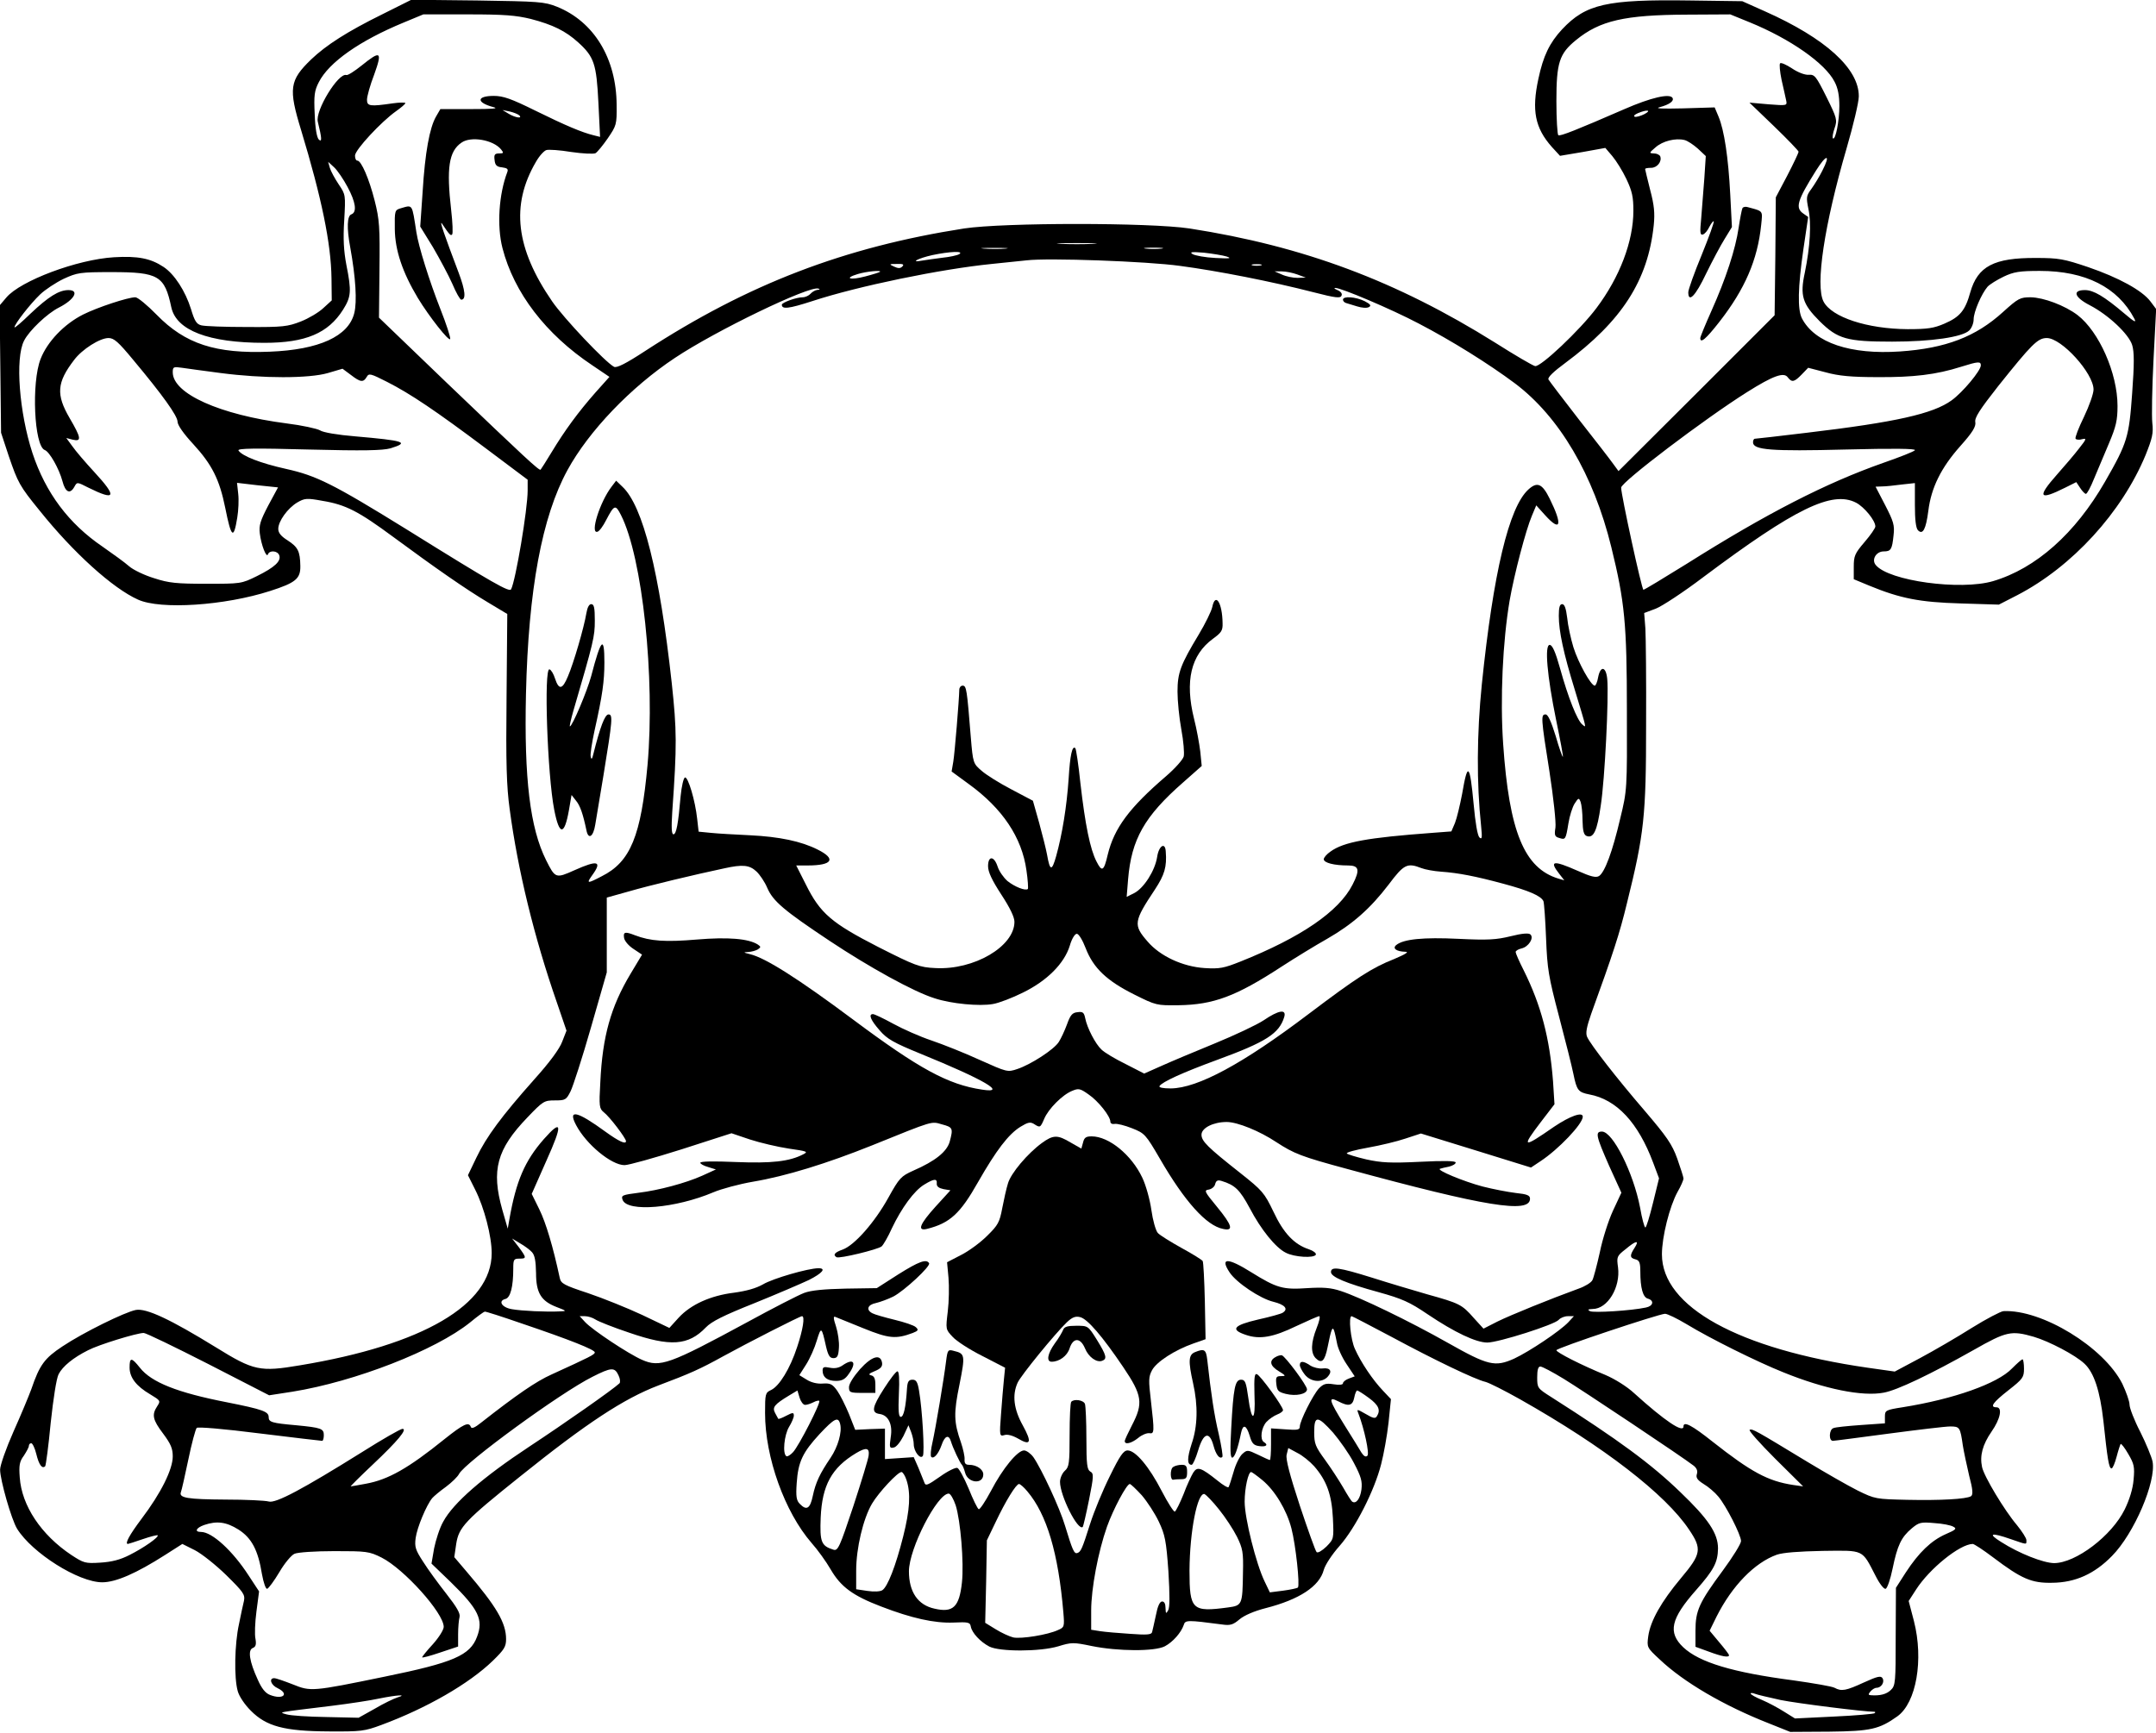
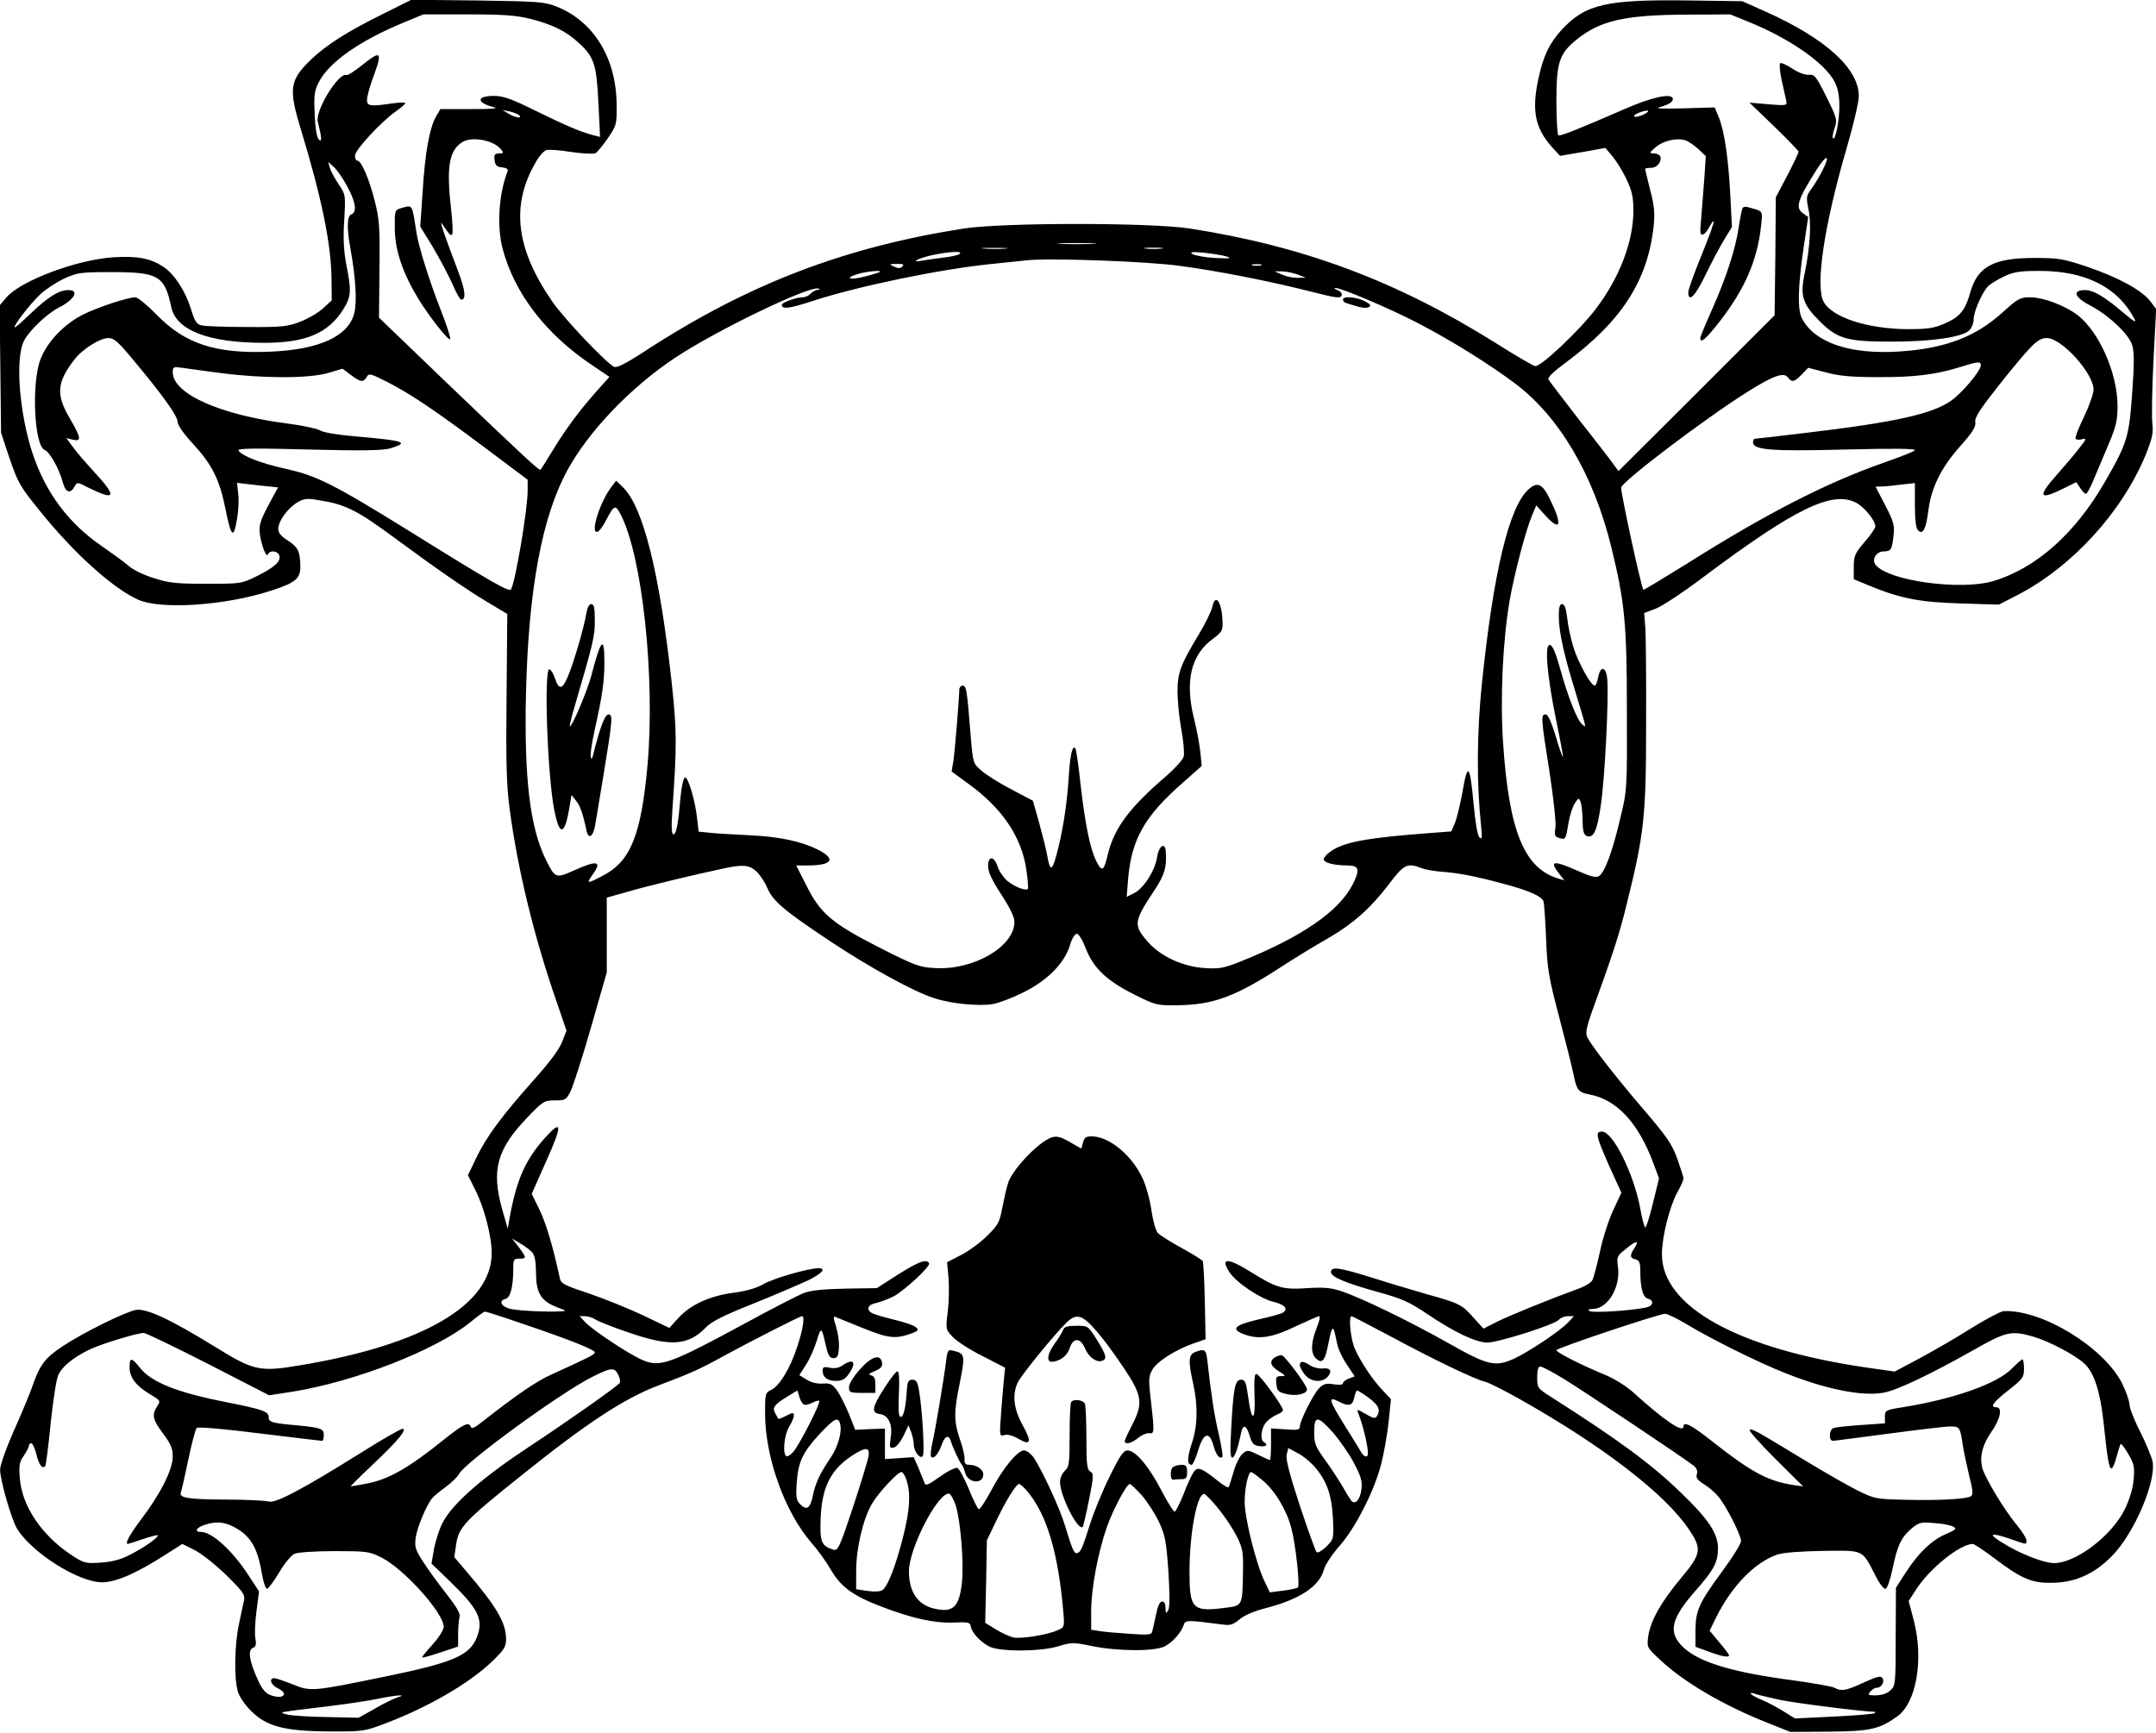
<svg xmlns="http://www.w3.org/2000/svg" version="1.0" width="237.605mm" height="191.07mm" viewBox="0 0 899 723" preserveAspectRatio="xMidYMid meet">
  <g transform="translate(0,723) scale(0.1,-0.1)" fill="#000000" stroke="none">
    <path d="M1595 7171 c-148 -73 -235 -129 -298 -189 -90 -87 -95 -121 -42 -294 86 -284 125 -473 127 -619 l1 -92 -35 -32 c-19 -18 -61 -43 -94 -56 -54 -21 -74 -24 -224 -23 -91 0 -176 3 -191 7 -20 5 -28 18 -43 68 -23 74 -69 146 -115 176 -53 35 -106 46 -206 40 -153 -9 -390 -98 -449 -168 l-28 -33 3 -265 3 -266 32 -97 c38 -111 45 -125 129 -228 141 -176 305 -324 410 -371 94 -43 362 -25 551 36 106 34 127 51 126 104 -1 62 -10 79 -53 107 -27 17 -39 31 -39 48 0 32 39 86 79 110 31 18 40 19 105 7 98 -16 151 -44 296 -151 175 -129 301 -217 395 -273 l80 -48 -3 -347 c-3 -276 0 -372 13 -467 34 -255 102 -534 197 -807 l40 -117 -18 -46 c-11 -30 -53 -87 -117 -158 -135 -152 -199 -238 -241 -326 l-35 -73 30 -60 c38 -75 69 -195 69 -265 0 -215 -286 -383 -800 -468 -166 -28 -192 -23 -350 75 -190 117 -290 164 -334 156 -46 -9 -219 -94 -306 -152 -74 -49 -95 -76 -130 -179 -10 -27 -43 -107 -74 -176 -31 -70 -56 -141 -56 -159 0 -43 47 -208 71 -247 63 -101 256 -223 355 -223 57 0 143 38 262 114 l72 46 52 -26 c29 -15 88 -62 131 -104 71 -70 79 -81 74 -107 -4 -15 -13 -59 -21 -98 -18 -82 -21 -223 -5 -279 6 -22 29 -56 54 -81 65 -66 140 -86 325 -87 136 -1 150 1 220 27 189 70 366 172 465 268 47 46 55 58 55 90 0 68 -40 136 -165 282 l-51 60 8 55 c11 70 36 97 266 281 279 224 433 325 577 380 133 50 175 69 269 121 98 54 321 168 330 168 13 0 4 -56 -20 -128 -30 -92 -75 -164 -109 -180 -24 -11 -25 -16 -25 -96 0 -185 82 -413 194 -542 25 -28 61 -78 80 -111 42 -72 92 -109 210 -154 127 -49 222 -70 301 -67 63 3 70 1 73 -17 5 -26 39 -63 77 -83 43 -22 211 -22 288 1 55 17 63 17 140 1 109 -22 261 -23 304 -1 34 18 68 57 79 89 6 21 15 21 160 2 34 -5 46 -1 72 21 20 17 62 35 109 47 141 36 225 91 243 160 6 21 34 64 66 100 66 75 145 230 173 340 11 42 25 120 31 174 l10 98 -33 35 c-43 45 -92 118 -117 174 -18 38 -28 137 -14 137 3 0 77 -39 166 -86 180 -97 349 -178 392 -188 16 -4 81 -37 145 -73 350 -198 606 -396 704 -543 55 -81 51 -102 -33 -202 -83 -99 -128 -179 -137 -243 -6 -46 -6 -47 48 -97 99 -94 266 -192 454 -266 l90 -36 163 1 c173 2 208 10 284 64 79 57 110 236 69 397 l-22 84 31 48 c56 87 182 189 236 190 6 0 44 -25 85 -56 119 -90 161 -108 247 -106 96 1 176 37 249 112 92 93 185 310 169 394 -4 19 -27 75 -51 123 -25 48 -45 100 -45 114 0 14 -14 53 -30 87 -77 153 -336 311 -496 303 -11 -1 -71 -32 -132 -70 -60 -38 -158 -95 -216 -126 l-105 -56 -113 16 c-539 78 -858 254 -858 473 0 73 32 200 65 260 14 24 25 50 25 56 0 6 -12 43 -26 83 -22 61 -44 92 -136 200 -118 137 -225 275 -240 308 -7 16 -2 41 17 96 92 254 118 333 149 461 72 290 80 364 80 743 1 187 -1 369 -3 404 l-5 64 48 18 c26 10 116 69 199 132 382 286 537 362 637 310 34 -18 80 -74 80 -99 0 -7 -20 -36 -45 -65 -41 -48 -45 -58 -45 -104 l0 -51 65 -27 c129 -53 209 -69 380 -74 l160 -5 76 39 c230 119 437 346 536 585 28 70 33 91 28 134 -3 28 -1 146 5 263 l11 212 -24 32 c-35 46 -132 99 -260 143 -101 34 -122 38 -217 38 -176 1 -243 -35 -274 -143 -21 -76 -43 -103 -108 -131 -44 -19 -70 -23 -153 -23 -169 1 -317 50 -351 115 -35 67 3 320 96 639 28 96 51 193 51 217 1 115 -138 242 -392 355 l-94 42 -219 3 c-347 5 -433 -15 -532 -120 -53 -57 -79 -112 -99 -206 -29 -133 -14 -206 56 -285 l34 -37 95 16 94 17 29 -34 c16 -19 43 -62 59 -96 24 -51 29 -75 29 -132 0 -128 -57 -277 -154 -406 -68 -91 -234 -248 -256 -242 -10 2 -85 46 -167 98 -411 257 -798 402 -1274 476 -167 25 -773 25 -940 0 -499 -78 -900 -231 -1330 -511 -81 -53 -119 -72 -130 -66 -37 20 -210 203 -258 273 -152 221 -173 401 -68 581 14 25 34 47 44 50 9 3 56 0 104 -8 48 -7 93 -9 101 -5 8 5 31 33 51 62 36 53 38 57 37 139 -1 195 -95 348 -249 410 -53 21 -75 22 -332 26 l-275 3 -120 -60z m618 -20 c92 -24 145 -50 198 -98 66 -60 76 -89 84 -251 l7 -143 -28 7 c-48 12 -113 39 -243 103 -99 49 -133 61 -172 61 -73 0 -74 -28 -1 -47 23 -6 -5 -8 -94 -8 l-128 0 -18 -31 c-27 -47 -46 -150 -56 -314 l-10 -145 53 -86 c28 -48 65 -117 81 -153 15 -36 32 -66 37 -66 21 0 17 39 -11 113 -59 156 -82 222 -69 204 30 -45 36 -52 42 -45 4 4 2 50 -4 102 -20 174 -10 245 43 281 39 28 132 12 165 -28 12 -15 11 -17 -8 -17 -18 0 -22 -5 -19 -27 2 -22 9 -29 31 -31 22 -3 27 -7 22 -20 -35 -92 -44 -224 -20 -317 48 -186 180 -359 375 -489 l71 -48 -59 -66 c-72 -82 -127 -157 -182 -248 -23 -38 -44 -71 -46 -73 -5 -6 -63 48 -387 358 l-287 276 2 200 c2 178 0 209 -20 288 -23 91 -56 167 -72 167 -6 0 -10 9 -10 21 0 24 110 142 171 185 21 15 39 30 39 34 0 3 -24 3 -52 -1 -96 -14 -108 -12 -108 15 0 14 13 61 30 105 35 97 27 102 -52 38 -30 -24 -58 -42 -64 -40 -33 11 -131 -149 -119 -195 17 -69 18 -87 4 -74 -8 8 -15 46 -17 105 -4 80 -1 99 17 134 42 83 170 173 354 249 l82 34 186 0 c152 0 200 -4 262 -19z m5083 -14 c169 -69 315 -171 354 -248 14 -26 20 -58 20 -101 0 -62 -16 -145 -27 -135 -3 3 0 22 7 42 12 35 10 42 -34 131 -43 86 -49 94 -74 92 -16 -1 -45 10 -70 27 -23 15 -45 25 -49 21 -4 -4 -1 -35 6 -69 8 -34 16 -72 19 -85 5 -23 4 -23 -74 -17 l-79 7 103 -99 c56 -54 102 -102 102 -106 0 -4 -21 -49 -47 -99 l-48 -91 -2 -246 -3 -246 -325 -325 -326 -325 -22 30 c-12 17 -76 100 -143 185 -66 85 -123 160 -127 167 -5 8 21 33 70 69 236 175 345 344 369 575 5 50 2 83 -15 147 -11 45 -21 84 -21 87 0 3 11 5 25 5 25 0 46 26 38 48 -3 6 -14 12 -26 12 -21 1 -21 2 6 25 30 27 84 40 121 31 13 -3 38 -20 56 -36 l33 -31 -6 -92 c-4 -51 -10 -125 -13 -166 -6 -61 -5 -73 7 -69 8 2 20 17 27 32 8 15 16 25 18 23 3 -3 -20 -66 -50 -140 -31 -75 -56 -145 -56 -156 0 -46 30 -16 74 77 26 53 61 119 78 146 l30 49 -7 136 c-8 154 -25 268 -49 325 l-16 38 -132 -4 c-87 -2 -120 -1 -97 5 41 11 61 26 53 39 -12 19 -90 1 -200 -47 -200 -87 -268 -114 -276 -109 -4 3 -8 67 -8 142 0 161 12 198 82 255 99 81 202 105 463 106 l180 1 81 -33z m-5131 -388 c15 -15 -17 -10 -45 7 l-25 15 30 -6 c17 -4 34 -11 40 -16z m4692 5 c-16 -8 -34 -13 -40 -11 -7 3 -1 9 13 15 38 16 59 13 27 -4z m742 -236 c-12 -24 -32 -57 -45 -75 -22 -30 -23 -35 -13 -85 13 -59 7 -158 -15 -265 -21 -96 -10 -131 62 -203 75 -74 113 -85 302 -85 164 0 294 19 322 47 10 10 18 30 18 46 0 31 33 107 58 136 9 10 40 29 67 42 42 20 66 24 151 24 190 0 325 -68 394 -199 10 -19 0 -14 -41 21 -85 72 -129 98 -165 98 -54 0 -44 -30 20 -63 79 -41 163 -121 177 -166 9 -29 9 -79 0 -202 -13 -182 -20 -206 -113 -368 -124 -216 -288 -362 -467 -415 -136 -40 -435 1 -489 67 -19 22 1 57 33 57 30 0 35 8 41 67 5 42 0 58 -35 126 l-40 77 27 1 c15 0 52 4 82 8 l55 6 0 -92 c0 -60 4 -96 13 -105 20 -20 33 4 43 81 12 97 53 180 134 271 51 57 65 81 62 99 -4 18 18 52 95 150 140 175 165 201 203 201 62 0 195 -147 195 -215 0 -17 -18 -68 -40 -114 -22 -45 -38 -86 -35 -91 3 -4 15 -6 27 -2 20 5 19 1 -12 -38 -19 -25 -61 -74 -92 -109 -85 -96 -76 -110 34 -55 l46 23 16 -24 c9 -14 20 -25 24 -25 5 0 20 28 34 63 14 34 42 100 62 147 30 71 36 97 36 157 0 136 -77 310 -167 379 -53 40 -141 73 -195 74 -44 0 -52 -4 -115 -61 -114 -104 -240 -152 -430 -165 -207 -14 -356 36 -409 138 -19 37 -17 129 6 288 l20 135 -20 14 c-35 24 -26 54 53 180 44 70 62 69 26 -1z m-6150 -68 c34 -63 40 -105 16 -114 -18 -6 -20 -57 -5 -137 23 -127 29 -227 17 -275 -24 -97 -147 -153 -353 -161 -225 -9 -352 32 -471 154 -39 40 -79 73 -89 73 -31 0 -158 -42 -218 -72 -79 -40 -149 -113 -177 -185 -39 -99 -27 -363 17 -380 20 -7 60 -78 74 -130 12 -47 32 -56 50 -23 11 20 11 20 58 -4 115 -57 121 -39 24 66 -37 40 -78 88 -91 107 l-25 34 27 -7 c38 -9 35 8 -13 90 -57 98 -54 148 19 243 33 44 107 91 143 91 23 0 41 -16 103 -91 123 -147 185 -234 185 -258 0 -14 25 -50 65 -93 79 -86 110 -148 134 -267 25 -125 35 -133 50 -40 5 30 7 74 4 99 l-5 46 85 -10 86 -9 -41 -76 c-33 -63 -39 -83 -35 -116 6 -49 28 -105 34 -87 7 18 40 15 47 -4 9 -24 -18 -50 -93 -87 -65 -32 -67 -32 -211 -32 -123 0 -156 3 -217 23 -40 12 -88 35 -105 50 -18 16 -68 52 -111 82 -141 96 -237 224 -292 390 -55 168 -73 396 -35 469 21 42 97 114 145 138 65 33 87 73 40 73 -40 0 -84 -28 -158 -98 -37 -36 -67 -62 -67 -57 0 13 66 98 107 137 21 20 65 49 98 65 57 26 68 28 200 28 196 0 221 -15 249 -147 21 -96 155 -148 388 -148 172 0 266 40 328 138 34 54 36 77 14 187 -11 59 -14 108 -9 186 6 106 6 107 -23 150 -16 24 -33 55 -37 69 l-7 25 25 -23 c14 -13 39 -50 56 -82z m3109 -237 c-38 -2 -98 -2 -135 0 -38 2 -7 3 67 3 74 0 105 -1 68 -3z m-365 -20 c-23 -2 -64 -2 -90 0 -26 2 -7 3 42 3 50 0 71 -1 48 -3z m650 0 c-18 -2 -48 -2 -65 0 -18 2 -4 4 32 4 36 0 50 -2 33 -4z m-843 -23 c-8 -5 -40 -12 -70 -15 -30 -4 -68 -9 -85 -12 -54 -10 -16 10 43 23 71 15 133 18 112 4z m1115 -10 c23 -8 13 -9 -47 -6 -42 2 -85 10 -95 16 -14 9 -4 10 47 6 36 -4 79 -11 95 -16z m-195 -39 c158 -21 382 -65 557 -110 93 -24 113 -26 117 -14 4 8 -3 17 -17 23 -12 5 -16 9 -9 9 23 1 233 -88 347 -148 140 -73 292 -168 402 -250 185 -139 328 -381 402 -683 56 -228 65 -319 65 -683 1 -328 1 -331 -28 -450 -32 -137 -64 -223 -88 -239 -13 -8 -34 -3 -90 22 -102 45 -119 42 -76 -13 l21 -27 -24 7 c-143 43 -206 196 -231 562 -13 188 -2 427 27 598 19 109 68 296 93 354 l18 43 37 -41 c65 -72 74 -42 19 69 -31 63 -52 72 -89 38 -81 -74 -146 -346 -194 -813 -21 -208 -22 -411 -3 -590 5 -50 4 -58 -7 -48 -8 8 -17 61 -24 138 -16 171 -25 179 -48 44 -9 -47 -22 -102 -30 -122 l-15 -35 -79 -6 c-271 -20 -370 -38 -425 -78 -16 -11 -28 -25 -28 -32 0 -15 43 -26 101 -26 46 0 51 -18 19 -80 -57 -112 -215 -220 -468 -321 -68 -27 -86 -31 -149 -27 -92 6 -186 50 -238 111 -60 69 -58 83 31 217 40 61 50 94 45 158 -2 41 -29 25 -36 -23 -9 -57 -55 -129 -95 -150 l-32 -16 6 74 c14 166 68 262 229 403 l78 69 -6 60 c-4 33 -15 94 -26 137 -39 157 -13 266 78 333 36 26 42 35 41 65 -1 86 -30 131 -43 68 -4 -18 -29 -69 -56 -114 -76 -126 -89 -160 -89 -239 0 -38 7 -109 16 -158 9 -48 13 -98 10 -112 -3 -13 -36 -50 -73 -82 -154 -132 -217 -217 -244 -328 -16 -69 -24 -74 -47 -28 -26 50 -47 152 -67 327 -8 77 -18 142 -21 145 -13 13 -22 -28 -28 -127 -8 -118 -27 -233 -52 -323 -18 -64 -26 -63 -38 6 -4 22 -19 82 -33 133 l-26 92 -89 47 c-50 26 -106 61 -125 78 -35 30 -36 32 -45 140 -16 199 -18 215 -34 215 -8 0 -14 -8 -14 -17 -1 -46 -19 -263 -25 -300 l-7 -41 71 -52 c141 -102 222 -223 241 -360 6 -40 8 -75 6 -78 -10 -9 -55 9 -85 33 -16 14 -35 41 -41 60 -15 46 -40 46 -40 2 0 -24 16 -58 55 -118 36 -55 55 -94 55 -114 0 -103 -169 -202 -330 -193 -66 3 -84 10 -238 88 -195 100 -242 140 -302 261 l-40 79 47 0 c104 0 121 27 43 66 -69 35 -160 54 -283 60 -62 3 -135 7 -163 10 l-51 5 -6 53 c-8 76 -38 177 -51 173 -6 -2 -14 -37 -18 -77 -10 -117 -18 -160 -30 -160 -8 0 -9 29 -5 93 20 280 19 341 -2 537 -51 464 -120 740 -206 820 l-26 25 -19 -25 c-49 -64 -91 -198 -59 -188 8 2 24 24 36 48 34 65 39 67 62 22 90 -177 143 -679 111 -1042 -27 -297 -71 -405 -191 -465 -61 -32 -65 -31 -40 4 43 59 24 65 -74 21 -78 -35 -80 -34 -118 42 -67 134 -92 340 -84 693 10 436 67 740 173 934 89 163 264 346 448 468 169 113 564 304 599 289 7 -2 5 -5 -4 -5 -9 -1 -22 -8 -29 -16 -7 -8 -22 -15 -33 -15 -27 0 -87 -22 -87 -31 0 -20 28 -17 127 15 192 63 538 134 748 155 61 6 126 13 145 15 90 11 503 -4 640 -23z m-1158 -3 c-8 -8 -17 -8 -34 0 -22 10 -21 11 12 11 26 1 31 -2 22 -11z m1496 5 c-10 -2 -26 -2 -35 0 -10 3 -2 5 17 5 19 0 27 -2 18 -5z m-1589 -27 c-2 -2 -30 -11 -61 -19 -64 -17 -91 -8 -31 10 36 11 101 17 92 9z m1741 -11 l35 -13 -35 -1 c-19 0 -48 6 -65 14 l-30 13 30 0 c17 0 46 -6 65 -13z m2850 -379 c0 -22 -76 -113 -122 -146 -77 -56 -233 -91 -603 -135 -115 -14 -213 -25 -217 -25 -5 0 -8 -7 -8 -15 0 -32 75 -38 385 -30 200 5 297 4 290 -3 -5 -6 -64 -29 -130 -52 -242 -85 -489 -212 -822 -422 -95 -59 -176 -108 -180 -108 -7 0 -93 396 -93 426 0 23 348 287 526 399 108 68 153 84 169 61 17 -22 27 -20 58 12 l27 28 73 -19 c54 -15 108 -20 217 -20 148 -1 243 10 347 43 73 23 83 23 83 6z m-7340 -32 c175 -23 368 -23 447 0 l61 18 35 -26 c40 -31 52 -32 66 -8 9 16 16 14 85 -21 98 -50 202 -120 414 -279 l172 -129 0 -45 c0 -79 -50 -375 -69 -412 -7 -13 -70 22 -436 250 -307 190 -376 224 -502 252 -108 24 -184 54 -199 77 -5 9 70 10 292 4 231 -6 309 -4 342 5 81 25 59 32 -148 50 -72 6 -133 16 -146 25 -12 7 -75 21 -140 29 -278 36 -474 124 -474 213 0 23 3 24 38 19 20 -3 93 -13 162 -22z m2234 -2079 c14 -13 35 -44 45 -68 24 -56 70 -95 261 -222 164 -109 350 -212 437 -239 69 -23 187 -34 243 -24 25 4 82 26 126 48 100 49 172 121 195 196 8 28 21 49 29 49 8 0 24 -26 37 -60 32 -83 88 -136 202 -193 92 -46 94 -46 185 -45 146 2 240 37 430 161 57 37 142 89 190 116 106 61 180 126 257 227 63 84 77 91 136 68 15 -6 53 -13 83 -15 71 -5 143 -19 258 -50 108 -29 158 -51 168 -73 3 -9 8 -79 11 -156 5 -127 10 -158 54 -325 27 -102 54 -210 60 -240 14 -68 20 -76 66 -85 114 -21 204 -117 267 -286 l24 -64 -25 -102 c-14 -57 -28 -103 -32 -103 -4 0 -14 37 -22 83 -28 146 -114 317 -159 317 -29 0 -25 -18 30 -143 l51 -112 -35 -75 c-19 -41 -44 -119 -55 -174 -12 -54 -26 -107 -31 -116 -5 -10 -31 -26 -57 -35 -118 -43 -283 -110 -338 -137 l-59 -30 -41 45 c-49 56 -60 61 -193 98 -59 17 -163 48 -232 70 -138 43 -170 47 -170 23 0 -20 60 -46 199 -84 97 -27 129 -41 204 -92 113 -76 202 -118 249 -118 46 0 282 75 298 95 7 8 24 15 38 15 l25 0 -23 -25 c-35 -37 -162 -122 -226 -152 -80 -36 -109 -29 -277 66 -161 91 -366 190 -446 216 -42 14 -74 16 -140 12 -101 -7 -127 0 -233 66 -99 62 -132 62 -91 0 28 -43 128 -110 183 -123 48 -12 64 -30 38 -46 -6 -4 -52 -17 -102 -28 -103 -24 -117 -42 -51 -64 58 -20 114 -10 211 37 47 22 90 41 95 41 5 0 0 -23 -11 -50 -24 -61 -25 -103 -4 -125 25 -25 38 -13 50 46 15 75 20 88 27 69 3 -8 8 -32 12 -52 3 -20 21 -60 40 -88 l34 -51 -24 -9 c-14 -5 -25 -14 -25 -20 0 -6 -15 -8 -39 -4 -32 5 -42 2 -61 -17 -25 -27 -80 -136 -80 -160 0 -13 -10 -15 -60 -11 l-60 4 0 -66 c0 -36 -2 -66 -5 -66 -2 0 -25 10 -49 22 -44 21 -46 21 -66 3 -11 -10 -28 -44 -36 -74 -9 -31 -18 -59 -21 -64 -2 -4 -23 8 -46 27 -69 55 -84 60 -101 34 -8 -13 -27 -53 -41 -91 -15 -37 -31 -69 -36 -72 -4 -3 -29 36 -55 86 -52 101 -109 169 -142 169 -17 0 -32 -21 -74 -107 -30 -60 -66 -148 -82 -198 -34 -107 -39 -118 -54 -123 -13 -4 -20 12 -51 114 -22 74 -98 237 -132 286 -11 15 -29 28 -39 28 -27 0 -89 -75 -138 -169 -24 -45 -47 -79 -51 -76 -5 2 -24 41 -42 86 -19 45 -40 84 -47 86 -7 3 -40 -13 -72 -36 -54 -38 -61 -40 -66 -24 -4 10 -15 38 -25 62 l-19 43 -60 -4 -60 -4 0 64 0 63 -62 -2 -62 -3 -26 66 c-15 36 -37 80 -49 97 -20 28 -29 32 -60 30 -22 -2 -48 4 -67 16 l-31 19 28 44 c16 25 36 70 45 101 18 59 20 57 38 -24 9 -39 16 -50 31 -50 16 0 21 8 23 43 2 24 -4 64 -12 89 -11 33 -12 44 -3 40 7 -3 59 -24 116 -47 108 -44 137 -46 207 -20 23 9 25 13 13 24 -8 8 -48 21 -89 31 -41 10 -83 22 -92 27 -28 14 -21 36 15 43 17 4 50 16 72 27 46 24 157 127 149 139 -11 19 -43 7 -129 -47 l-89 -57 -130 -2 c-90 -2 -144 -7 -173 -18 -24 -9 -131 -64 -239 -123 -323 -175 -362 -189 -437 -156 -57 25 -206 124 -237 157 l-23 25 22 0 c12 0 32 -6 44 -14 12 -8 75 -33 141 -55 171 -59 246 -54 319 22 24 25 74 50 202 101 94 38 196 82 228 97 57 29 73 49 40 49 -43 0 -191 -43 -231 -67 -30 -17 -70 -28 -121 -35 -98 -12 -180 -49 -231 -104 l-39 -43 -113 54 c-62 29 -164 70 -226 91 -100 33 -113 40 -118 63 -28 131 -58 231 -85 286 l-32 65 61 138 c69 153 66 177 -10 91 -80 -91 -116 -175 -144 -334 l-7 -40 -23 80 c-46 164 -23 251 105 384 65 68 70 71 114 71 44 0 48 2 66 38 10 20 49 140 85 266 l66 230 0 156 0 156 93 26 c82 24 274 70 397 96 77 17 105 14 134 -13z m-936 -1588 c12 -13 16 -38 17 -87 0 -83 21 -117 86 -142 42 -16 43 -17 14 -18 -57 -3 -160 2 -200 9 -43 7 -60 35 -27 43 20 6 32 50 32 126 0 38 2 42 25 42 31 0 31 3 -2 48 l-28 36 33 -20 c18 -10 41 -27 50 -37z m4598 18 c-21 -32 -20 -42 4 -48 16 -4 20 -14 20 -50 0 -70 11 -109 32 -114 27 -8 22 -31 -9 -37 -60 -13 -219 -23 -233 -15 -11 6 -9 8 11 9 63 0 117 91 106 174 -6 43 -5 47 31 75 44 37 60 40 38 6z m-4642 -315 c204 -69 306 -110 306 -121 0 -9 -18 -18 -180 -92 -65 -29 -146 -85 -294 -201 -26 -21 -40 -27 -43 -18 -8 23 -31 12 -110 -51 -150 -121 -234 -169 -328 -186 -32 -6 -61 -11 -63 -11 -2 0 39 41 92 91 105 99 146 149 124 149 -8 0 -83 -43 -167 -96 -250 -156 -362 -216 -391 -207 -14 4 -95 8 -180 8 -159 1 -195 7 -186 31 3 7 17 69 31 136 14 68 30 127 35 132 5 5 113 -4 262 -23 139 -17 256 -31 261 -31 4 0 7 11 7 24 0 27 -11 31 -115 41 -102 9 -115 13 -115 34 0 23 -24 32 -175 62 -205 40 -314 83 -362 144 -35 44 -43 44 -43 1 0 -42 28 -78 86 -112 43 -26 44 -27 29 -50 -23 -35 -19 -56 25 -114 32 -43 40 -62 40 -95 0 -54 -49 -153 -130 -260 -51 -68 -71 -105 -57 -105 2 0 30 9 62 20 32 11 60 18 62 16 7 -7 -59 -53 -117 -82 -39 -20 -74 -29 -122 -32 -63 -4 -69 -2 -121 32 -126 84 -207 206 -215 323 -4 51 -1 67 17 91 11 17 21 35 21 41 0 6 4 11 10 11 5 0 15 -20 21 -45 11 -45 24 -63 37 -51 3 4 14 85 23 181 11 102 24 186 33 203 17 33 61 69 123 100 44 23 203 72 232 72 9 0 131 -59 270 -130 l253 -130 97 15 c261 42 597 173 741 289 30 25 58 45 61 45 4 1 72 -21 153 -49z m4860 -4 c97 -59 292 -156 402 -200 172 -70 330 -102 419 -85 56 10 196 77 375 178 137 78 157 82 251 55 64 -19 173 -76 211 -112 40 -37 65 -114 79 -238 17 -160 23 -199 34 -199 5 0 14 22 21 48 7 27 15 51 17 54 3 2 17 -16 32 -42 24 -41 27 -53 22 -107 -3 -38 -17 -83 -37 -124 -54 -110 -204 -224 -295 -224 -45 1 -145 40 -220 88 -58 36 -43 41 40 12 70 -24 65 -24 65 -4 0 8 -18 36 -39 62 -52 61 -138 204 -146 243 -10 47 2 93 40 148 37 53 46 101 20 101 -29 0 -15 20 50 71 60 47 65 54 65 90 0 21 -3 39 -6 39 -4 0 -23 -17 -44 -38 -60 -63 -243 -128 -457 -162 -70 -11 -73 -13 -73 -39 l0 -28 -100 -7 c-56 -4 -107 -9 -115 -13 -18 -6 -20 -53 -2 -53 6 0 111 14 232 30 121 16 237 30 257 30 40 0 42 -3 53 -80 4 -25 16 -81 26 -124 16 -60 17 -81 8 -87 -20 -12 -126 -18 -266 -15 -130 3 -134 3 -207 39 -40 20 -134 74 -207 118 -221 134 -231 140 -243 135 -6 -2 42 -56 106 -120 l117 -116 -42 6 c-105 16 -175 54 -335 180 -88 70 -122 87 -122 64 0 -29 -78 23 -206 139 -29 27 -80 59 -120 76 -100 41 -204 94 -204 103 0 9 426 151 453 152 10 0 51 -20 91 -44z m-514 -227 c74 -45 497 -327 543 -363 12 -10 17 -21 13 -34 -5 -15 1 -25 28 -42 19 -11 47 -35 61 -52 33 -39 95 -161 95 -186 0 -11 -34 -66 -76 -123 -99 -134 -114 -167 -114 -251 l0 -67 55 -20 c56 -21 85 -26 85 -15 0 3 -18 27 -41 54 l-40 48 29 59 c65 129 159 225 251 258 26 9 92 14 192 16 174 2 162 8 220 -104 16 -32 35 -57 42 -54 7 2 20 40 29 84 20 97 36 131 80 168 30 25 38 27 94 22 34 -2 69 -9 79 -15 16 -8 11 -13 -31 -31 -61 -27 -112 -76 -167 -160 l-41 -64 -1 -203 c0 -190 -1 -205 -20 -223 -18 -18 -46 -25 -84 -22 -11 1 -11 4 -1 16 7 8 18 15 25 15 20 0 35 24 25 40 -7 11 -21 8 -78 -18 -74 -34 -93 -38 -122 -22 -11 6 -88 19 -172 31 -253 33 -392 75 -459 138 -65 62 -52 119 53 238 75 85 91 116 92 174 0 63 -40 123 -157 235 -122 118 -258 218 -539 397 -57 36 -58 38 -58 82 0 31 4 45 13 45 8 0 51 -23 97 -51z m-3941 14 c7 -14 8 -29 4 -33 -29 -27 -226 -165 -376 -264 -194 -128 -317 -235 -359 -313 -15 -26 -31 -77 -38 -111 l-11 -64 80 -77 c117 -114 137 -157 110 -228 -29 -78 -98 -108 -387 -167 -301 -62 -307 -62 -381 -32 -36 14 -70 26 -78 26 -23 0 -14 -29 15 -42 49 -24 22 -49 -32 -28 -19 7 -35 26 -52 65 -34 74 -42 123 -20 131 12 5 15 14 11 38 -4 17 -2 69 4 114 l11 84 -44 67 c-66 102 -152 181 -198 181 -29 0 -21 17 13 29 53 18 92 13 143 -19 55 -35 82 -86 98 -186 7 -38 16 -63 22 -61 6 2 29 33 51 70 21 36 50 71 63 76 13 6 86 11 166 11 134 0 145 -1 197 -27 93 -47 259 -231 259 -289 0 -12 -20 -44 -45 -72 -25 -27 -45 -52 -45 -55 0 -3 34 6 75 20 l75 25 0 51 c0 29 3 61 6 72 4 15 -12 42 -55 97 -33 42 -77 102 -97 134 -32 49 -36 62 -31 99 6 44 45 137 69 166 7 8 33 30 57 47 24 18 49 42 55 54 24 47 422 338 556 405 79 40 93 41 109 6z m778 -123 c8 0 23 5 35 11 11 6 22 8 24 6 8 -7 -85 -188 -109 -214 -11 -12 -24 -20 -28 -17 -17 10 -9 89 11 122 11 18 20 39 20 47 0 14 -4 14 -31 0 -17 -9 -32 -15 -34 -13 -1 2 -7 13 -13 24 -13 24 -3 36 58 73 l35 21 9 -30 c5 -16 15 -30 23 -30z m2351 29 c41 -30 50 -51 33 -77 -6 -10 -16 -8 -46 10 -37 21 -38 21 -31 3 25 -65 47 -168 38 -177 -7 -7 -15 -2 -25 13 -8 13 -39 65 -71 115 -65 105 -69 121 -26 99 44 -23 60 -19 67 15 3 17 9 30 12 30 4 0 26 -14 49 -31z m-2205 -108 c9 -34 -9 -96 -40 -142 -44 -65 -62 -102 -74 -159 -11 -53 -26 -62 -54 -33 -14 14 -17 30 -13 87 6 89 25 128 96 205 61 65 77 73 85 42z m2056 -37 c27 -32 67 -88 87 -127 30 -57 35 -76 31 -110 -5 -38 -22 -61 -38 -51 -4 2 -21 29 -38 59 -18 31 -52 83 -76 116 -40 55 -45 67 -45 115 0 71 14 70 79 -2z m-1937 -95 c-1 -13 -30 -108 -64 -212 -57 -171 -64 -187 -83 -181 -51 16 -57 32 -53 134 6 135 46 208 148 269 42 25 56 22 52 -10z m1858 -45 c52 -60 73 -118 78 -216 4 -87 4 -87 -27 -119 -19 -18 -36 -28 -41 -23 -5 5 -36 92 -70 194 -42 128 -59 193 -55 212 l7 28 37 -20 c21 -10 53 -36 71 -56z m-1700 -58 c18 -55 14 -124 -14 -235 -31 -123 -65 -210 -87 -224 -9 -6 -36 -7 -62 -3 l-47 7 0 78 c0 93 29 216 66 279 28 47 107 132 123 132 5 0 15 -15 21 -34z m1484 0 c52 -43 101 -124 121 -201 18 -69 36 -237 27 -247 -4 -3 -32 -9 -62 -13 l-55 -7 -22 46 c-35 72 -83 263 -83 332 0 57 15 124 27 124 3 0 24 -15 47 -34z m-980 -47 c81 -96 129 -257 150 -505 5 -59 4 -62 -22 -73 -42 -20 -154 -38 -187 -31 -16 4 -49 19 -73 34 l-44 27 4 172 3 172 36 75 c42 89 86 160 98 160 5 0 21 -14 35 -31z m477 -16 c23 -27 55 -76 71 -110 26 -55 31 -80 40 -207 6 -100 6 -151 -1 -163 -9 -16 -10 -14 -11 10 0 17 -5 27 -14 27 -10 0 -19 -20 -26 -57 -7 -32 -14 -64 -16 -71 -3 -11 -23 -12 -92 -7 -48 3 -104 8 -124 11 l-38 6 0 80 c0 92 29 245 66 350 26 73 82 178 95 178 4 0 26 -21 50 -47z m-776 -42 c20 -63 35 -239 26 -322 -11 -102 -37 -127 -114 -109 -70 15 -107 70 -107 156 0 94 118 324 166 324 7 0 20 -22 29 -49z m1098 -17 c26 -32 60 -84 75 -114 24 -49 27 -65 25 -149 -2 -135 -3 -138 -63 -146 -149 -20 -160 -10 -160 154 1 164 33 328 63 319 6 -3 34 -31 60 -64z m2342 -795 c69 -14 347 -49 391 -49 4 0 5 -3 1 -6 -3 -3 -79 -10 -169 -14 l-163 -8 -45 28 c-25 16 -66 38 -92 49 -27 11 -48 23 -48 27 0 3 8 3 18 -1 9 -4 58 -15 107 -26z m-5767 11 c-16 -5 -58 -25 -95 -47 l-68 -38 -135 3 c-74 1 -148 6 -165 11 -35 10 -46 7 190 36 72 9 159 22 195 30 74 15 121 18 78 5z" />
    <path d="M1670 6361 c-24 -7 -25 -10 -24 -87 1 -88 32 -180 96 -287 48 -79 131 -184 135 -171 2 6 -16 62 -41 125 -46 117 -91 261 -100 320 -19 121 -14 115 -66 100z" />
    <path d="M7266 6362 c-3 -6 -10 -42 -16 -82 -13 -89 -53 -212 -114 -348 -25 -56 -46 -107 -46 -112 0 -24 23 -5 80 68 106 136 159 258 174 404 6 61 10 56 -56 74 -9 3 -19 1 -22 -4z" />
    <path d="M5600 5980 c0 -6 6 -12 13 -14 6 -2 27 -8 46 -14 19 -6 40 -8 49 -3 11 6 7 12 -18 25 -37 18 -90 22 -90 6z" />
    <path d="M2445 4673 c-10 -61 -54 -211 -77 -264 -23 -56 -38 -58 -54 -9 -6 19 -16 36 -23 38 -24 8 -9 -440 20 -587 21 -107 42 -107 61 -1 l11 64 18 -23 c18 -21 30 -57 44 -124 8 -41 29 -28 37 24 4 24 19 116 34 204 38 233 40 255 21 255 -15 0 -35 -53 -63 -165 -5 -21 -8 -25 -11 -12 -3 9 5 59 16 110 33 147 41 206 41 284 0 114 -14 100 -55 -57 -17 -63 -79 -210 -89 -210 -2 0 4 28 14 63 85 291 90 311 90 378 0 54 -3 69 -15 69 -9 0 -16 -14 -20 -37z" />
    <path d="M6500 4661 c0 -64 20 -157 66 -306 52 -172 50 -162 32 -147 -21 17 -59 112 -93 235 -19 68 -32 97 -43 97 -22 0 -11 -128 27 -314 17 -82 30 -151 28 -153 -2 -1 -16 38 -30 87 -19 61 -32 90 -42 90 -20 0 -20 -12 16 -238 17 -111 28 -213 25 -234 -5 -31 -3 -38 15 -43 27 -9 28 -7 39 60 5 32 17 69 26 83 16 25 18 25 25 7 4 -11 8 -46 8 -78 1 -43 5 -59 17 -64 29 -11 44 21 59 127 17 108 34 454 27 528 -5 52 -28 57 -38 7 -3 -19 -10 -35 -14 -35 -16 0 -69 96 -89 160 -11 36 -23 91 -26 123 -5 40 -11 57 -21 57 -10 0 -14 -13 -14 -49z" />
-     <path d="M2602 3318 c2 -13 19 -33 39 -46 l36 -24 -48 -80 c-82 -137 -117 -260 -126 -452 -6 -101 -4 -110 14 -125 25 -19 93 -109 93 -121 0 -15 -31 0 -85 39 -119 87 -159 96 -123 28 42 -80 147 -167 202 -167 17 0 124 30 238 66 l208 67 77 -26 c43 -14 116 -31 162 -38 77 -11 82 -13 60 -24 -58 -30 -132 -38 -281 -32 -93 4 -148 3 -148 -3 0 -5 15 -13 33 -18 l32 -10 -57 -26 c-69 -31 -182 -61 -264 -71 -70 -9 -75 -11 -68 -30 20 -52 221 -35 379 32 33 14 107 34 165 44 137 23 308 76 495 151 262 106 247 101 293 88 45 -12 47 -16 32 -72 -12 -42 -60 -81 -152 -121 -51 -23 -58 -30 -104 -113 -57 -103 -141 -198 -190 -216 -34 -12 -42 -22 -26 -32 12 -7 172 32 188 45 7 6 27 40 43 76 40 84 93 157 135 182 41 25 54 26 52 4 -1 -12 9 -19 28 -23 l29 -5 -62 -68 c-66 -73 -78 -103 -36 -93 96 24 139 64 213 195 76 133 127 200 177 231 31 19 41 21 56 12 26 -17 27 -16 43 21 17 41 76 101 117 117 26 11 33 10 68 -15 40 -27 91 -91 91 -114 0 -7 8 -11 18 -9 9 2 42 -6 72 -18 53 -21 57 -25 117 -128 103 -178 194 -279 263 -292 45 -10 39 14 -26 93 -52 63 -54 68 -34 71 12 2 25 12 27 23 4 15 11 18 27 13 56 -17 76 -37 117 -113 47 -90 108 -165 150 -186 35 -19 120 -24 126 -8 2 6 -11 16 -29 22 -61 20 -106 67 -148 157 -38 79 -46 88 -138 161 -137 108 -162 133 -162 160 0 28 49 53 105 53 45 0 138 -38 207 -84 74 -48 103 -60 296 -112 577 -157 762 -187 762 -124 0 14 -12 19 -60 24 -33 4 -95 16 -138 27 -79 21 -195 69 -177 74 6 2 22 6 38 9 15 4 27 11 27 17 0 7 -49 8 -148 3 -122 -6 -162 -4 -225 10 -42 10 -79 21 -81 25 -3 4 37 15 88 24 51 9 122 26 157 38 l64 21 230 -71 229 -71 39 26 c75 49 177 156 177 186 0 22 -53 3 -120 -42 -131 -91 -138 -89 -54 21 l56 73 -6 95 c-14 182 -50 318 -122 463 -19 37 -34 72 -34 77 0 5 11 12 25 15 29 7 52 43 37 58 -7 7 -34 5 -82 -7 -61 -15 -96 -17 -219 -11 -145 7 -229 -1 -259 -26 -17 -14 1 -27 38 -28 17 0 1 -10 -46 -30 -94 -37 -158 -79 -358 -230 -273 -207 -462 -309 -574 -310 -34 0 -51 4 -47 10 11 17 93 55 240 109 205 75 259 110 280 179 10 34 -23 29 -86 -14 -29 -19 -120 -62 -203 -96 -83 -34 -183 -76 -223 -94 l-72 -32 -78 40 c-43 21 -88 48 -100 60 -25 23 -60 90 -68 131 -5 24 -10 28 -32 25 -22 -2 -30 -12 -44 -51 -10 -27 -25 -59 -34 -73 -20 -32 -118 -95 -173 -113 -41 -14 -43 -13 -157 38 -63 29 -154 65 -201 81 -48 16 -120 48 -160 70 -40 22 -78 40 -84 40 -20 0 -10 -25 28 -68 31 -36 57 -51 172 -98 265 -108 363 -166 255 -149 -142 21 -263 87 -539 293 -228 170 -365 257 -429 272 -28 7 -29 8 -7 9 14 1 32 6 40 11 13 9 13 11 0 20 -39 25 -125 32 -255 21 -130 -11 -193 -7 -258 18 -41 16 -49 14 -45 -11z" />
    <path d="M4344 2462 c-60 -44 -129 -126 -141 -168 -7 -22 -17 -68 -24 -104 -11 -58 -17 -70 -63 -115 -28 -28 -77 -64 -109 -80 l-58 -30 6 -65 c3 -36 2 -99 -3 -140 -9 -75 -9 -75 20 -106 16 -18 72 -54 124 -80 l95 -49 -5 -50 c-3 -27 -8 -92 -12 -144 -7 -90 -6 -93 14 -87 12 4 33 -1 56 -14 54 -32 60 -17 21 54 -38 68 -45 127 -22 178 13 30 157 206 205 252 23 22 37 27 56 22 30 -7 93 -80 180 -209 79 -117 84 -150 36 -242 -16 -31 -30 -61 -30 -66 0 -16 27 -10 56 13 15 13 36 21 46 20 22 -4 22 5 7 136 -10 85 -10 99 5 127 19 35 95 84 172 111 l51 18 -3 158 c-2 87 -6 163 -9 168 -3 5 -43 30 -89 55 -45 25 -90 53 -98 62 -9 10 -21 53 -27 96 -6 43 -23 104 -38 135 -45 95 -139 172 -211 172 -24 0 -31 -5 -36 -26 l-7 -25 -44 25 c-55 33 -73 33 -121 -2z" />
    <path d="M4433 1683 c-4 -10 -19 -36 -35 -57 -30 -42 -36 -76 -13 -76 32 0 65 24 75 56 15 46 45 45 64 0 15 -37 49 -61 72 -52 21 8 18 22 -22 87 -37 59 -37 59 -86 59 -37 0 -50 -4 -55 -17z" />
    <path d="M3945 1553 c-9 -74 -44 -282 -57 -340 -7 -29 -9 -56 -5 -60 11 -10 30 13 43 49 13 39 30 46 39 16 8 -27 38 -91 46 -98 3 -3 9 -17 13 -32 11 -45 76 -51 76 -8 0 21 -28 40 -59 40 -15 0 -20 6 -19 23 1 12 -6 43 -15 70 -30 85 -31 122 -6 243 24 121 23 128 -23 139 -25 7 -27 5 -33 -42z" />
    <path d="M4983 1590 c-27 -11 -29 -36 -8 -130 21 -93 19 -180 -6 -252 -19 -59 -20 -88 0 -88 5 0 17 27 27 60 22 74 47 82 64 20 10 -38 26 -58 37 -47 3 3 -4 46 -15 95 -19 79 -32 167 -48 310 -5 43 -12 48 -51 32z" />
    <path d="M5318 1569 c-27 -15 -22 -37 15 -59 29 -18 30 -20 9 -20 -20 0 -23 -4 -20 -32 3 -29 8 -34 39 -42 43 -11 89 -1 89 19 0 16 -90 137 -105 142 -5 1 -18 -2 -27 -8z" />
    <path d="M3586 1519 c-27 -31 -46 -61 -46 -75 0 -22 4 -24 55 -24 l55 0 0 34 c0 25 -5 36 -17 39 -14 3 -10 8 15 18 24 10 32 19 30 34 -6 39 -42 29 -92 -26z" />
    <path d="M3512 1534 c-15 -10 -32 -13 -52 -9 -25 5 -30 3 -30 -12 0 -28 20 -43 56 -43 25 0 38 7 53 29 35 49 20 68 -27 35z" />
    <path d="M5420 1536 c0 -7 9 -25 21 -40 24 -30 69 -35 94 -10 22 23 13 40 -19 36 -16 -2 -39 4 -52 12 -29 20 -44 20 -44 2z" />
    <path d="M3686 1438 c-50 -78 -54 -101 -18 -106 36 -5 55 -43 46 -97 -6 -42 -5 -47 12 -43 11 1 28 23 41 48 l21 45 11 -28 c6 -16 11 -38 11 -51 0 -30 27 -65 38 -49 8 12 -2 193 -16 273 -6 36 -12 45 -27 45 -16 0 -21 -8 -23 -35 -5 -81 -14 -120 -26 -120 -9 0 -11 24 -8 95 3 61 1 95 -6 95 -6 0 -31 -33 -56 -72z" />
    <path d="M5231 1411 c5 -111 -12 -117 -26 -10 -9 64 -13 74 -30 74 -25 0 -32 -34 -41 -202 -5 -88 -4 -123 4 -123 10 0 23 35 37 103 8 38 22 34 36 -12 9 -32 17 -40 40 -43 29 -4 39 5 19 17 -17 11 -11 60 11 84 11 12 32 26 45 31 13 5 24 13 24 18 0 15 -95 146 -109 150 -10 4 -12 -14 -10 -87z" />
    <path d="M4467 1383 c-4 -3 -7 -66 -7 -138 0 -119 -2 -134 -20 -150 -11 -10 -20 -31 -20 -46 0 -58 75 -207 95 -188 2 3 14 53 26 113 20 100 20 110 5 118 -13 8 -16 29 -16 138 0 70 -3 135 -6 144 -6 16 -45 22 -57 9z" />
    <path d="M4892 1111 c-14 -8 -13 -58 1 -53 4 1 18 2 32 2 21 0 25 5 25 30 0 24 -4 30 -22 30 -13 0 -29 -4 -36 -9z" />
  </g>
</svg>